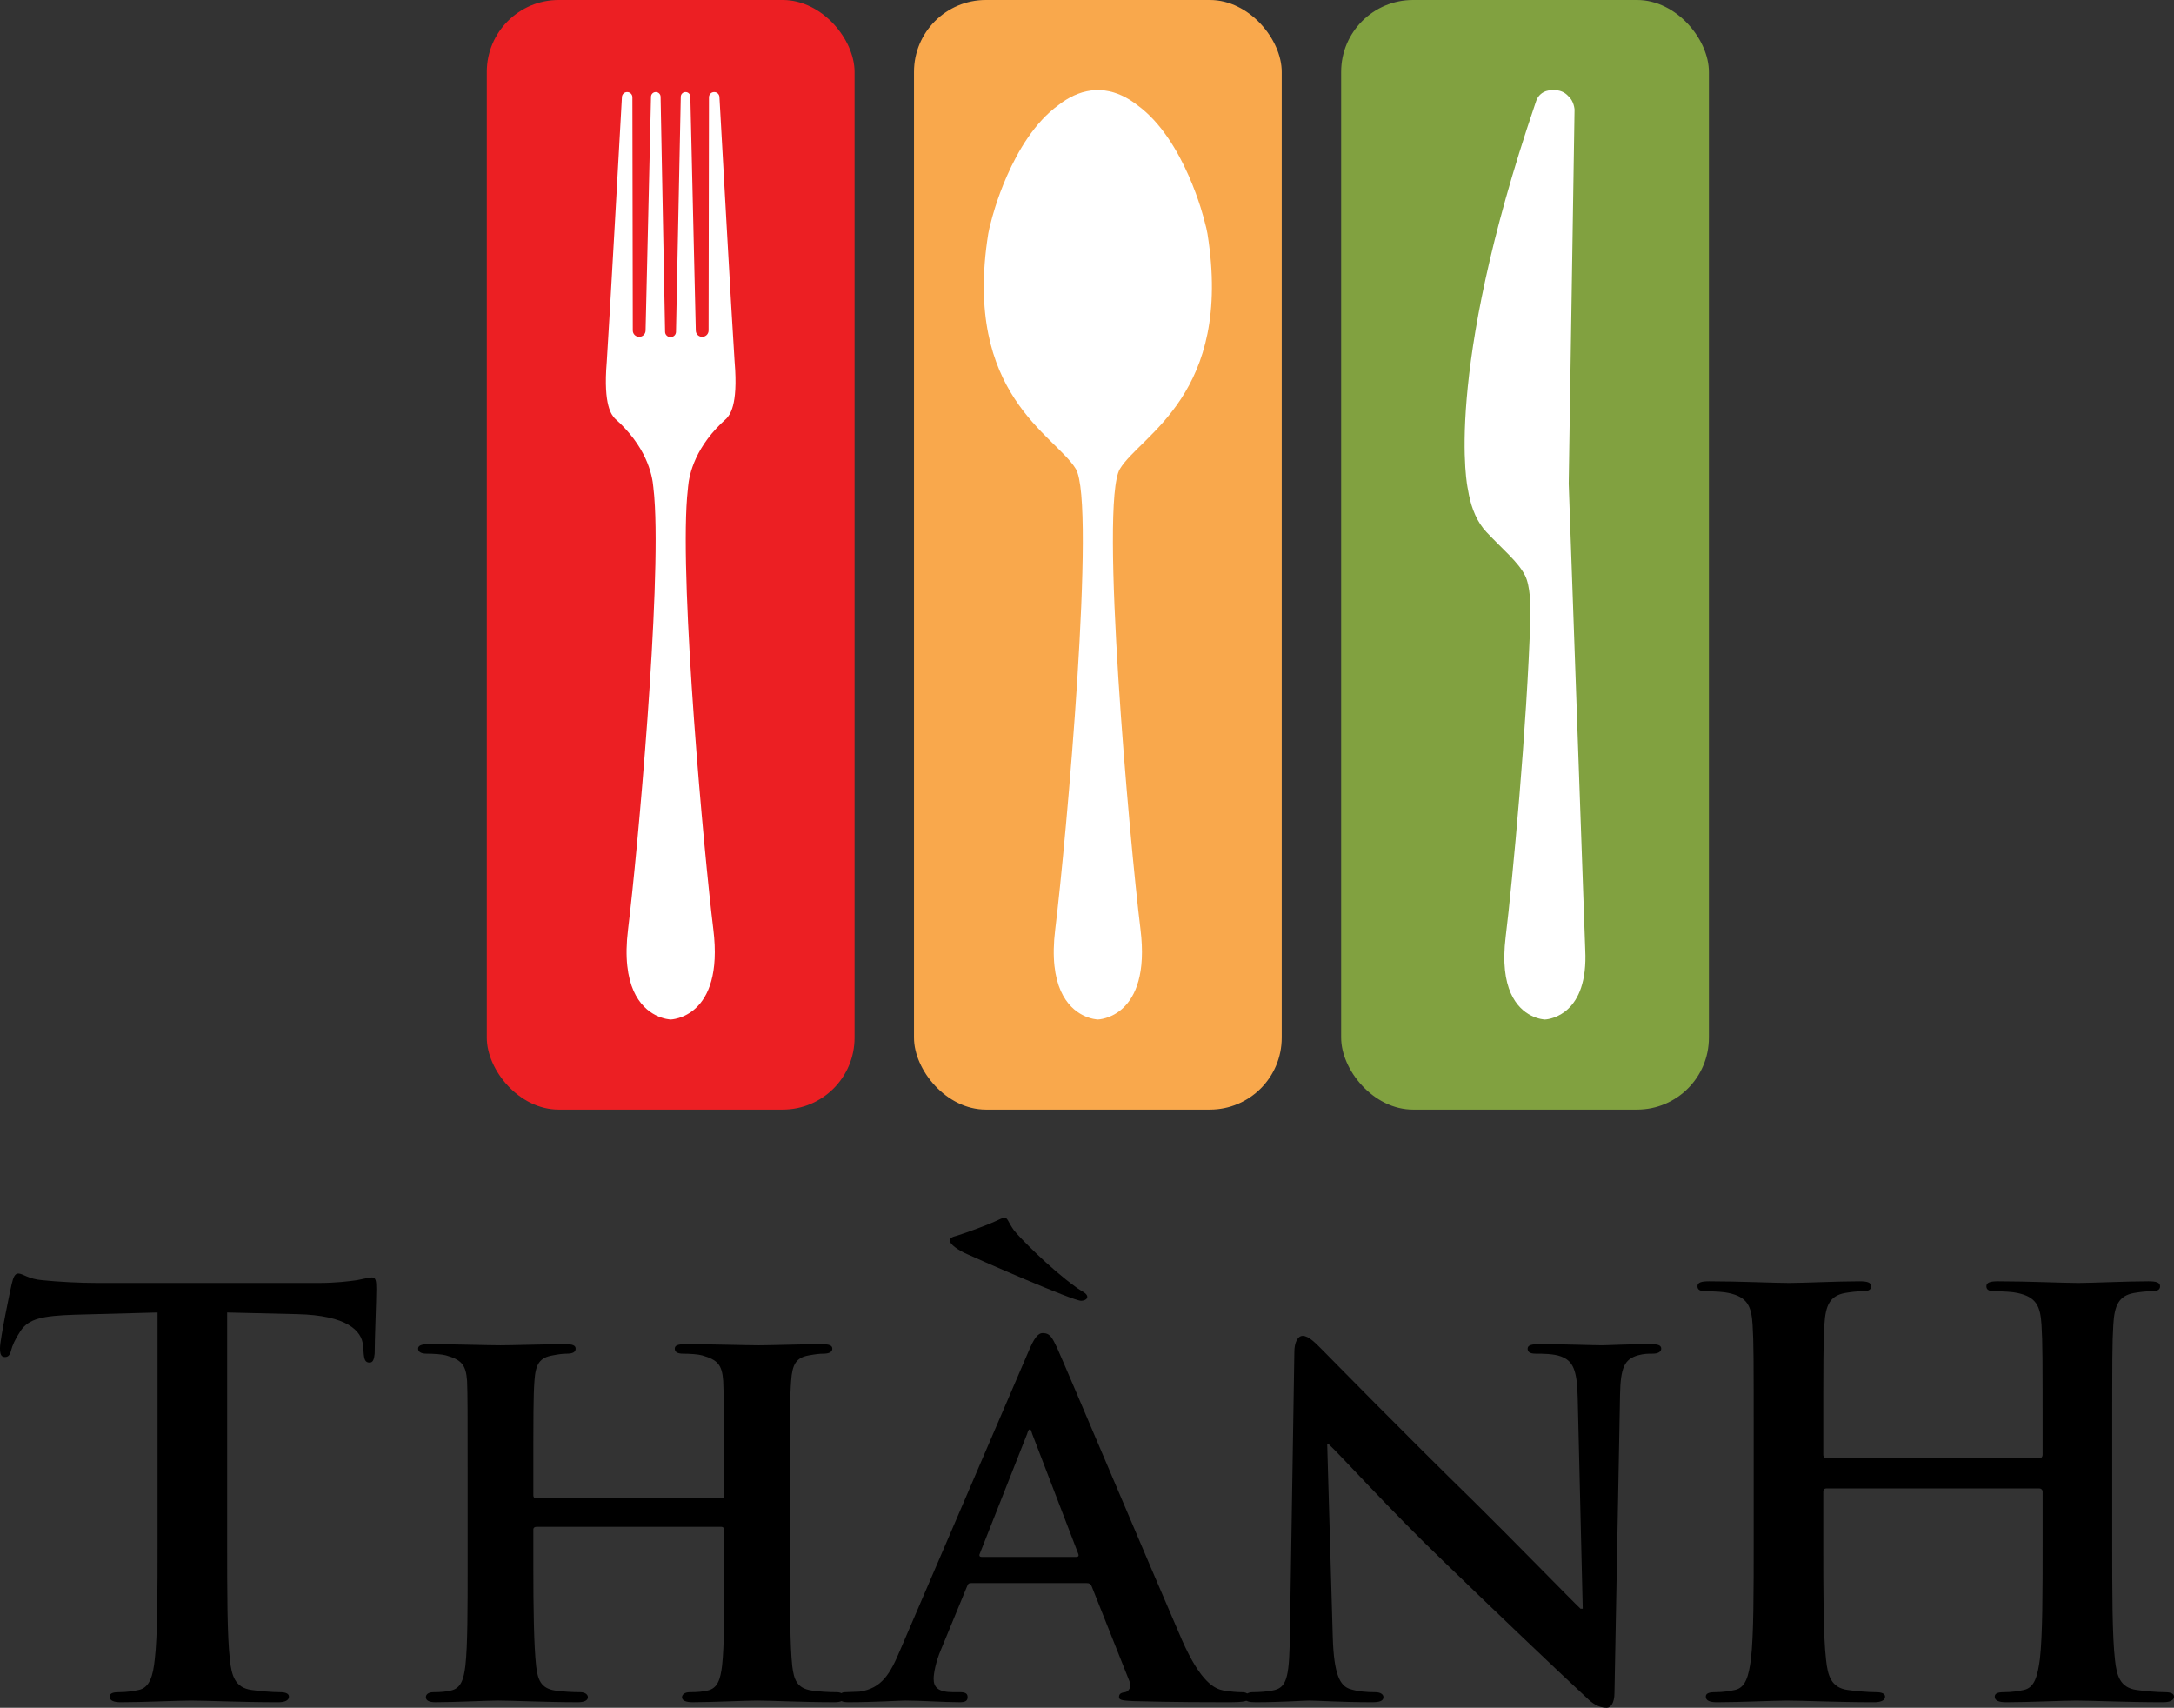
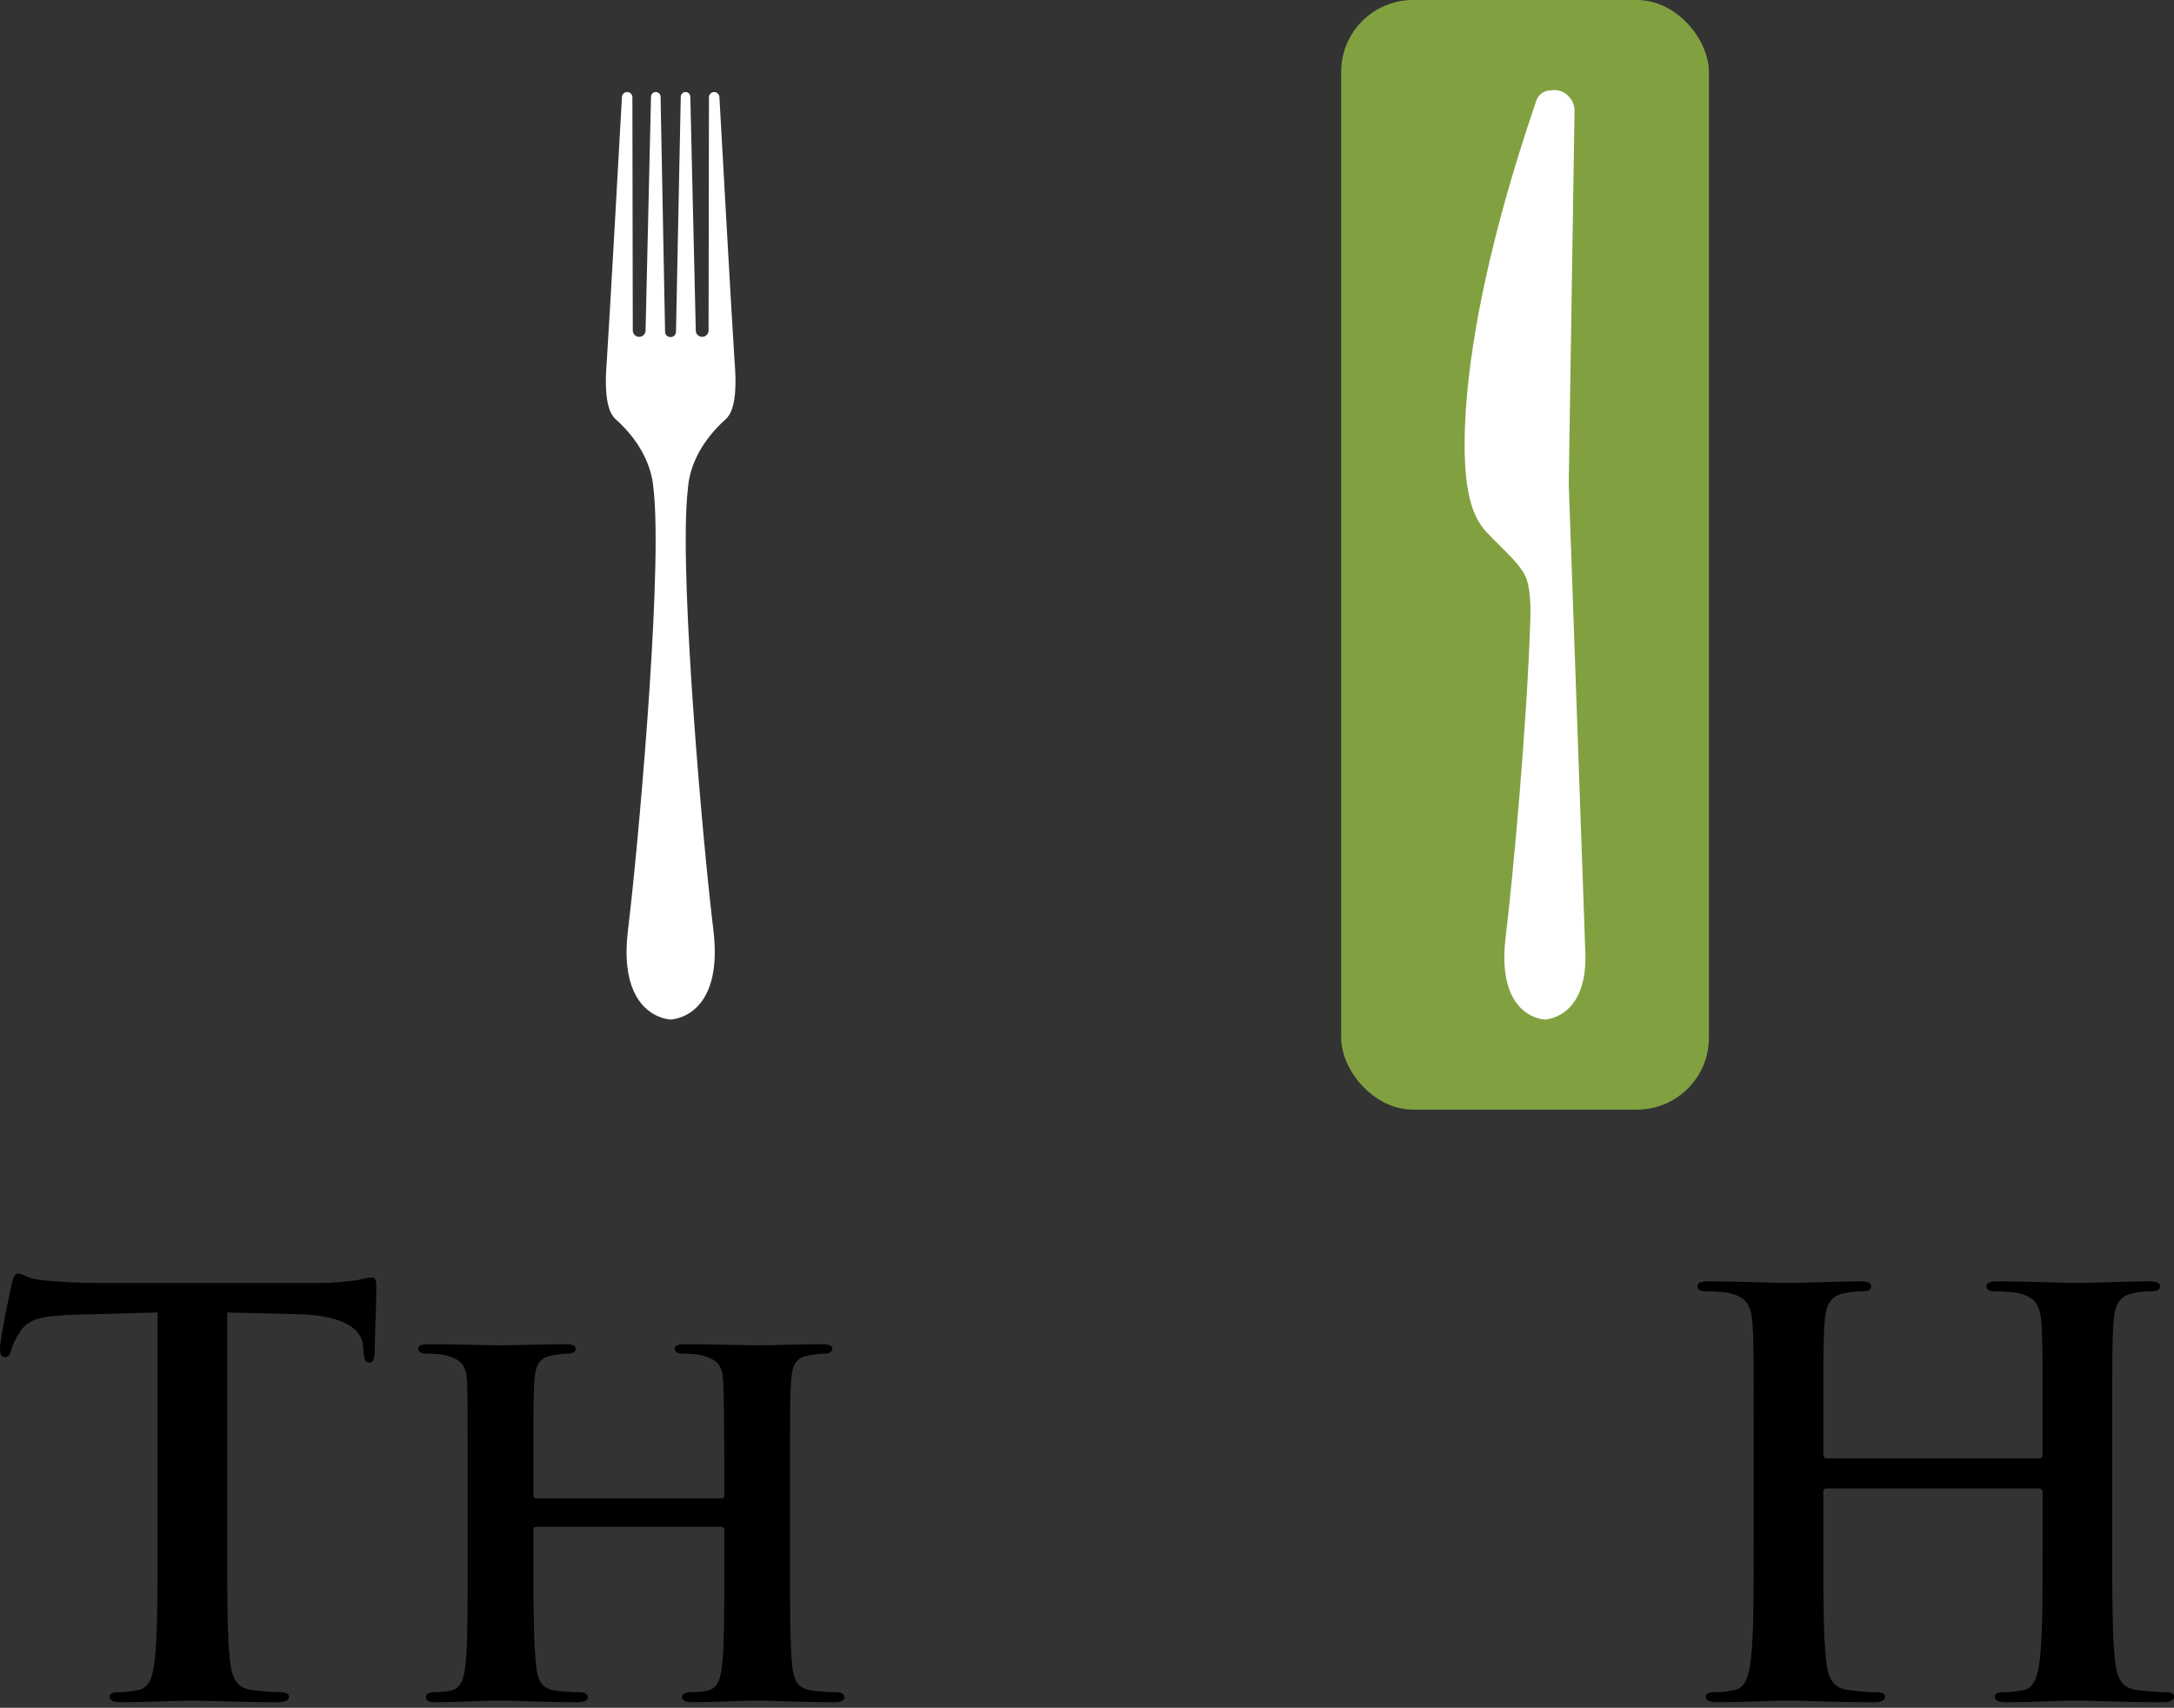
<svg xmlns="http://www.w3.org/2000/svg" id="Layer_2" viewBox="0 0 4340.83 3409.73">
  <rect x="0" y="0" width="4340.83" height="3409.73" fill="#333333" stroke="none" />
  <defs>
    <style>      .cls-1 {        fill: #81a140;      }      .cls-2 {        fill: #f9a84c;      }      .cls-3 {        fill: #fff;      }      .cls-4 {        fill: #ec1f23;      }    </style>
  </defs>
  <g id="_x2014_ÎÓÈ_x5F_1">
    <g>
      <g>
        <g>
-           <rect class="cls-2" x="1824.94" width="734.29" height="2215.39" rx="143.53" ry="143.53" />
-           <path class="cls-3" d="M2410.99,466.81c-1.15-6.89-3.3-16.15-6.4-27.12,0,0-38.8-161.11-133.8-229.84-19.76-15.43-41.34-25.98-64.56-29.08v-.02h-.18c-4.59-.6-9.24-.95-13.96-.95,0,.31,0,.63,0,.95h0c0-.31,0-.63,0-.95-4.72,0-9.37.34-13.96.95h-.17v.02c-23.23,3.1-44.81,13.64-64.57,29.08-95,68.73-133.79,229.83-133.8,229.84-3.1,10.97-5.25,20.23-6.4,27.12-51.08,321.05,133.77,401.31,174.86,469.41,41.09,68.1-19.2,741.82-41.09,919.37-14.06,114.07,25.08,155.85,54.87,171.15h0s.02,0,.02,0c16.57,8.5,30.24,8.82,30.24,8.82,0,0,107.02-2.43,85.13-179.98-21.89-177.55-82.17-851.27-41.09-919.37,41.09-68.1,225.93-148.36,174.86-469.41Z" />
-         </g>
+           </g>
        <g>
-           <rect class="cls-4" x="971.99" y="0" width="734.29" height="2215.39" rx="143.53" ry="143.53" />
          <g>
            <path class="cls-3" d="M1339.14,179.81c0,.31,0,.63,0,.95h0c0-.31,0-.63,0-.95Z" />
            <path class="cls-3" d="M1466.82,723.09c-5.8-87.01-26.72-463.84-30.36-529.51-.3-5.49-4.84-9.78-10.34-9.78h-.2c-5.71,0-10.34,4.62-10.35,10.33l-.78,465.73c-.01,6.97-5.67,12.61-12.64,12.61h-.25c-6.86,0-12.47-5.48-12.63-12.34l-10.88-467.1c-.12-5.14-4.32-9.24-9.45-9.24h-.2c-5.15,0-9.35,4.12-9.46,9.27l-9.54,469.57c-.12,5.72-4.78,10.29-10.5,10.31h-.1s-.91-.02-.91-.02c-5.64-.13-10.17-4.68-10.28-10.32l-8.97-469.53c-.1-5.15-4.3-9.28-9.46-9.28h-.19c-5.14,0-9.34,4.1-9.45,9.24l-10.88,467.1c-.16,6.86-5.77,12.34-12.63,12.34h-.25c-6.97,0-12.62-5.64-12.64-12.61l-.78-465.73c0-5.71-4.64-10.33-10.35-10.33h-.2c-5.49,0-10.03,4.29-10.34,9.78-3.64,65.66-24.56,442.5-30.36,529.51-7.32,88.09,10.57,105.9,16.27,112.46,61.66,54.61,74.64,110.03,76.91,138.21h0c.09.7.07,1.43.16,2.14,1.28,10.5,1.68,17.33,1.68,17.33,14.32,182.07-33.48,708.5-52.45,862.36-14.06,114.07,25.08,155.85,54.87,171.15h0s.02,0,.02,0c16.57,8.5,30.24,8.82,30.24,8.82,0,0,107.02-2.43,85.13-179.98-18.97-153.86-66.77-680.29-52.45-862.36,0,0,.78-6.51,1.68-17.33.08-.72.17-1.44.25-2.15h-.1c2.26-28.18,15.24-83.6,76.91-138.21,5.69-6.56,23.58-24.37,16.27-112.46Z" />
          </g>
        </g>
        <g>
          <rect class="cls-1" x="2677.89" y="0" width="734.29" height="2215.39" rx="143.53" ry="143.53" />
          <path class="cls-3" d="M3165.28,1896.92l-32.99-931.5,11.63-746.71s-.93-17.07-12.74-27.06c-14.07-15.56-34.59-11.3-34.59-11.3-13.21,0-24.96,8.42-29.19,20.94-.72,2.13-1.43,4.25-2.14,6.37-185.29,544.8-134.47,768.32-134.47,768.32.63,4.25,1.36,8.27,2.2,12.02,5.74,28.08,16.45,54.57,35.04,74.31,34.78,36.94,62.86,59.11,77,86.62,10.47,20.37,11.42,60.96,10.72,83.85-6.55,214.22-35.85,528.05-49.33,637.35-12.93,104.86,23.06,143.27,50.44,157.34h0s.02,0,.02,0c15.23,7.82,27.8,8.11,27.8,8.11,0,0,77.79-1.77,80.87-116.92.18-6.84.1-14.08-.28-21.74Z" />
        </g>
      </g>
      <g>
        <path d="M314.59,2620.48l-165.63,4.45c-64.47,2.22-91.15,7.78-107.83,32.24-11.12,16.67-16.67,30.01-18.9,38.91-2.22,8.89-5.56,13.34-12.23,13.34-7.78,0-10-5.56-10-17.79,0-17.79,21.12-118.94,23.34-127.84,3.33-14.45,6.67-21.12,13.34-21.12,8.89,0,20.01,11.12,47.8,13.34,32.24,3.33,74.48,5.56,111.16,5.56h440.2c35.57,0,60.03-3.33,76.7-5.56,16.67-3.34,25.57-5.56,30.01-5.56,7.78,0,8.89,6.67,8.89,23.34,0,23.34-3.33,100.04-3.33,128.95-1.11,11.12-3.33,17.79-10,17.79-8.89,0-11.12-5.56-12.23-22.23l-1.11-12.23c-2.22-28.9-32.24-60.03-131.17-62.25l-140.06-3.34v455.76c0,102.27,0,190.09,5.56,237.89,3.33,31.12,10,55.58,43.35,60.03,15.56,2.22,40.02,4.45,56.69,4.45,12.23,0,17.79,3.33,17.79,8.89,0,7.78-8.89,11.12-21.12,11.12-73.37,0-143.4-3.33-174.53-3.33-25.57,0-95.6,3.33-140.07,3.33-14.45,0-22.23-3.33-22.23-11.12,0-5.56,4.45-8.89,17.79-8.89,16.67,0,30.01-2.22,40.02-4.45,22.23-4.45,28.9-28.9,32.24-61.14,5.56-46.69,5.56-134.51,5.56-236.78v-455.76Z" />
        <path d="M1440.65,2991.76c2.22,0,5.56-1.11,5.56-6.67v-20.01c0-143.4-1.11-177.86-2.22-207.87-2.22-32.24-11.12-42.24-42.24-51.13-7.78-2.22-24.46-3.34-37.79-3.34-11.12,0-16.67-3.33-16.67-10s6.67-8.89,21.13-8.9c52.25,0,121.17,2.22,146.73,2.22,23.34,0,87.82-2.22,125.61-2.22,14.45,0,21.12,2.22,21.12,8.89s-6.67,10-17.79,10c-7.78,0-16.67,1.11-28.9,3.34-25.57,4.45-33.35,17.79-35.57,51.13-2.22,30.01-2.22,56.69-2.22,200.09v166.74c0,86.71,0,161.18,4.45,202.31,3.33,26.68,8.89,44.46,38.91,48.91,13.34,2.22,34.46,3.34,50.02,3.34,10,0,15.56,5.56,15.56,10,0,6.67-7.78,10-20,10-63.36,0-127.84-3.33-154.52-3.33-22.23,0-91.15,3.33-128.95,3.33-13.34,0-21.12-3.33-21.12-10,0-4.45,4.45-10,15.56-10,15.56,0,26.68-1.11,35.57-3.34,20.01-4.45,25.57-22.23,28.9-50.02,4.45-40.02,4.45-112.27,4.45-198.98v-72.26c0-3.33-3.33-5.56-5.56-5.56h-369.06c-3.33,0-6.67,1.11-6.67,5.56v72.26c0,86.71,1.11,158.96,5.56,200.09,3.33,26.68,8.89,44.46,37.79,48.91,13.34,2.22,35.57,3.34,50.02,3.34,11.12,0,15.56,5.56,15.56,10,0,6.67-7.78,10-20.01,10-63.36,0-131.17-3.33-158.96-3.33-22.23,0-86.71,3.33-125.61,3.33-12.23,0-18.9-3.33-18.9-10,0-4.45,3.33-10,15.56-10,14.45,0,25.57-1.11,34.46-3.34,20.01-4.45,25.57-22.23,28.9-50.02,4.45-40.02,4.45-114.5,4.45-201.2v-166.74c0-143.4,0-170.08-1.11-200.09-2.22-32.24-11.12-42.24-42.24-51.13-7.78-2.22-24.46-3.34-38.91-3.34-10,0-16.67-3.33-16.67-10s7.78-8.89,21.12-8.9c52.25,0,116.72,2.22,143.4,2.22,23.34,0,91.15-2.22,130.06-2.22,13.34,0,20.01,2.22,20.01,8.89s-5.56,10-17.79,10c-7.78,0-16.67,1.11-27.79,3.34-26.68,4.45-34.46,17.79-36.68,51.13-2.22,30.01-2.22,64.47-2.22,207.87v20.01c0,5.56,3.33,6.67,6.67,6.67h369.06Z" />
-         <path d="M1939.76,3160.73c-5.56,0-6.67,1.11-8.89,6.67l-52.25,126.72c-10,23.34-14.45,46.69-14.45,57.8,0,16.67,8.89,26.68,38.91,26.68h14.45c12.23,0,14.45,4.45,14.45,10,0,7.78-5.56,10-15.56,10-32.24,0-77.81-3.33-108.94-3.33-10,0-62.25,3.33-113.39,3.33-12.23,0-17.79-2.22-17.79-10,0-5.56,3.33-10,11.12-10,8.89,0,20.01-1.11,28.9-1.11,44.46-6.67,61.14-35.57,81.15-83.37l255.67-594.71c11.12-26.68,18.9-37.79,28.9-37.79,14.45,0,18.9,8.89,28.9,30.01,23.34,52.25,186.75,439.09,249,582.49,37.79,85.59,65.58,97.82,83.37,101.16,14.45,2.22,25.57,3.34,36.68,3.34,8.89,0,13.34,3.33,13.34,10,0,7.78-5.56,10-42.24,10-34.46,0-105.6,0-187.86-2.22-17.79-1.11-28.9-1.11-28.9-7.78,0-5.56,2.22-8.89,12.23-10,6.67-1.11,13.34-10.01,8.89-21.12l-75.59-190.09c-2.22-5.56-5.56-6.67-10-6.67h-230.1ZM2158.75,2597.14c-16.67,0-206.76-83.37-225.66-92.26-21.12-8.89-36.68-21.12-36.68-27.79,0-5.56,5.56-7.78,14.45-10,21.12-6.67,60.03-21.12,74.48-27.79,12.23-5.56,15.56-7.78,21.12-7.78s6.67,8.89,17.79,24.46c10,13.34,72.26,76.7,123.39,113.38,11.12,8.89,23.34,12.23,23.34,20.01,0,5.56-7.78,7.78-12.23,7.78ZM2148.74,3108.48c4.45,0,5.56-2.22,4.45-5.56l-92.26-240.12c-1.11-3.33-2.22-8.89-4.45-8.89-3.33,0-4.45,5.56-5.56,8.9l-94.49,239c-2.22,4.45,0,6.67,3.33,6.67h188.98Z" />
-         <path d="M2661.19,3269.67c2.22,73.37,14.45,95.6,33.35,102.27,16.67,5.56,35.57,6.67,51.13,6.67,11.12,0,16.67,4.45,16.67,10,0,7.78-8.89,10-22.23,10-63.36,0-108.94-3.33-126.73-3.33-8.89,0-55.58,3.33-105.61,3.33-13.34,0-22.23-1.11-22.23-10,0-5.56,6.67-10,15.56-10,13.34,0,31.12-1.11,44.46-4.45,25.57-6.67,28.9-32.24,30.01-114.5l8.89-560.26c0-18.9,6.67-32.24,16.67-32.24,12.23,0,25.57,14.45,42.24,31.12,12.23,12.23,158.96,162.29,301.25,301.25,66.7,65.59,196.76,198.98,211.21,212.32h4.45l-10.01-420.19c-1.11-57.8-10-74.48-33.35-83.37-14.45-5.56-37.79-5.56-51.13-5.56-12.23,0-15.56-4.45-15.56-10,0-7.78,10-8.89,24.46-8.9,51.13,0,103.38,2.22,124.5,2.22,11.12,0,47.8-2.22,95.59-2.22,13.34,0,22.23,1.11,22.23,8.89,0,5.56-5.56,10-16.67,10-10,0-17.79,0-30.01,3.34-26.68,7.78-34.46,24.46-35.57,77.81l-11.12,595.83c0,21.12-7.78,30.01-15.56,30.01-16.67,0-30.01-10.01-40.02-20.01-61.14-56.69-183.42-173.41-285.69-272.35-106.72-102.27-210.1-216.77-228.99-233.44h-3.33l11.12,385.73Z" />
        <path d="M4071.82,2911.73c3.33,0,6.67-2.22,6.67-7.78v-23.34c0-168.97,0-200.09-2.22-235.66-2.22-37.79-11.12-55.58-47.8-63.36-8.89-2.22-27.79-3.33-43.35-3.33-12.23,0-18.9-2.22-18.9-10.01s7.78-10,23.35-10.01c60.03,0,130.06,3.34,160.07,3.34,26.68,0,96.71-3.34,140.06-3.33,15.56,0,23.34,2.22,23.34,10s-6.67,10.01-20.01,10.01c-8.89,0-18.9,1.11-32.24,3.33-30.01,5.56-38.91,24.46-41.13,63.36-2.22,35.57-2.22,66.7-2.22,235.66v195.64c0,102.27,0,190.09,5.56,237.89,3.33,31.12,10,55.58,43.35,60.03,15.56,2.22,40.02,4.45,56.69,4.45,12.23,0,17.79,3.33,17.79,8.89,0,7.78-8.89,11.12-22.22,11.12-72.25,0-142.29-3.33-173.41-3.33-25.57,0-95.6,3.33-138.96,3.33-15.56,0-23.34-3.33-23.34-11.12,0-5.56,4.45-8.89,17.79-8.89,16.67,0,30.01-2.22,40.02-4.45,22.23-4.45,27.79-28.9,32.24-61.14,5.56-46.69,5.56-134.51,5.56-236.78v-97.82c0-4.45-3.33-6.67-6.67-6.67h-424.64c-3.34,0-6.67,1.11-6.67,6.67v97.82c0,102.27,0,190.09,5.56,237.89,3.33,31.12,10,55.58,43.35,60.03,15.56,2.22,40.02,4.45,56.69,4.45,12.23,0,17.79,3.33,17.79,8.89,0,7.78-8.89,11.12-22.23,11.12-72.26,0-142.29-3.33-173.41-3.33-25.57,0-95.6,3.33-140.07,3.33-14.45,0-22.23-3.33-22.23-11.12,0-5.56,4.45-8.89,17.79-8.89,16.67,0,30.01-2.22,40.02-4.45,22.23-4.45,27.79-28.9,32.24-61.14,5.56-46.69,5.56-134.51,5.56-236.78v-195.64c0-168.97,0-200.09-2.22-235.66-2.22-37.79-11.12-55.58-47.8-63.36-8.89-2.22-27.79-3.33-43.35-3.33-12.23,0-18.9-2.22-18.9-10.01s7.78-10,23.35-10.01c60.03,0,130.06,3.34,160.07,3.34,26.68,0,96.71-3.34,140.06-3.33,15.56,0,23.34,2.22,23.34,10s-6.67,10.01-20.01,10.01c-8.89,0-18.9,1.11-32.24,3.33-30.01,5.56-38.91,24.46-41.13,63.36-2.22,35.57-2.22,66.7-2.22,235.66v23.34c0,5.56,3.33,7.78,6.67,7.78h424.64Z" />
      </g>
    </g>
  </g>
</svg>